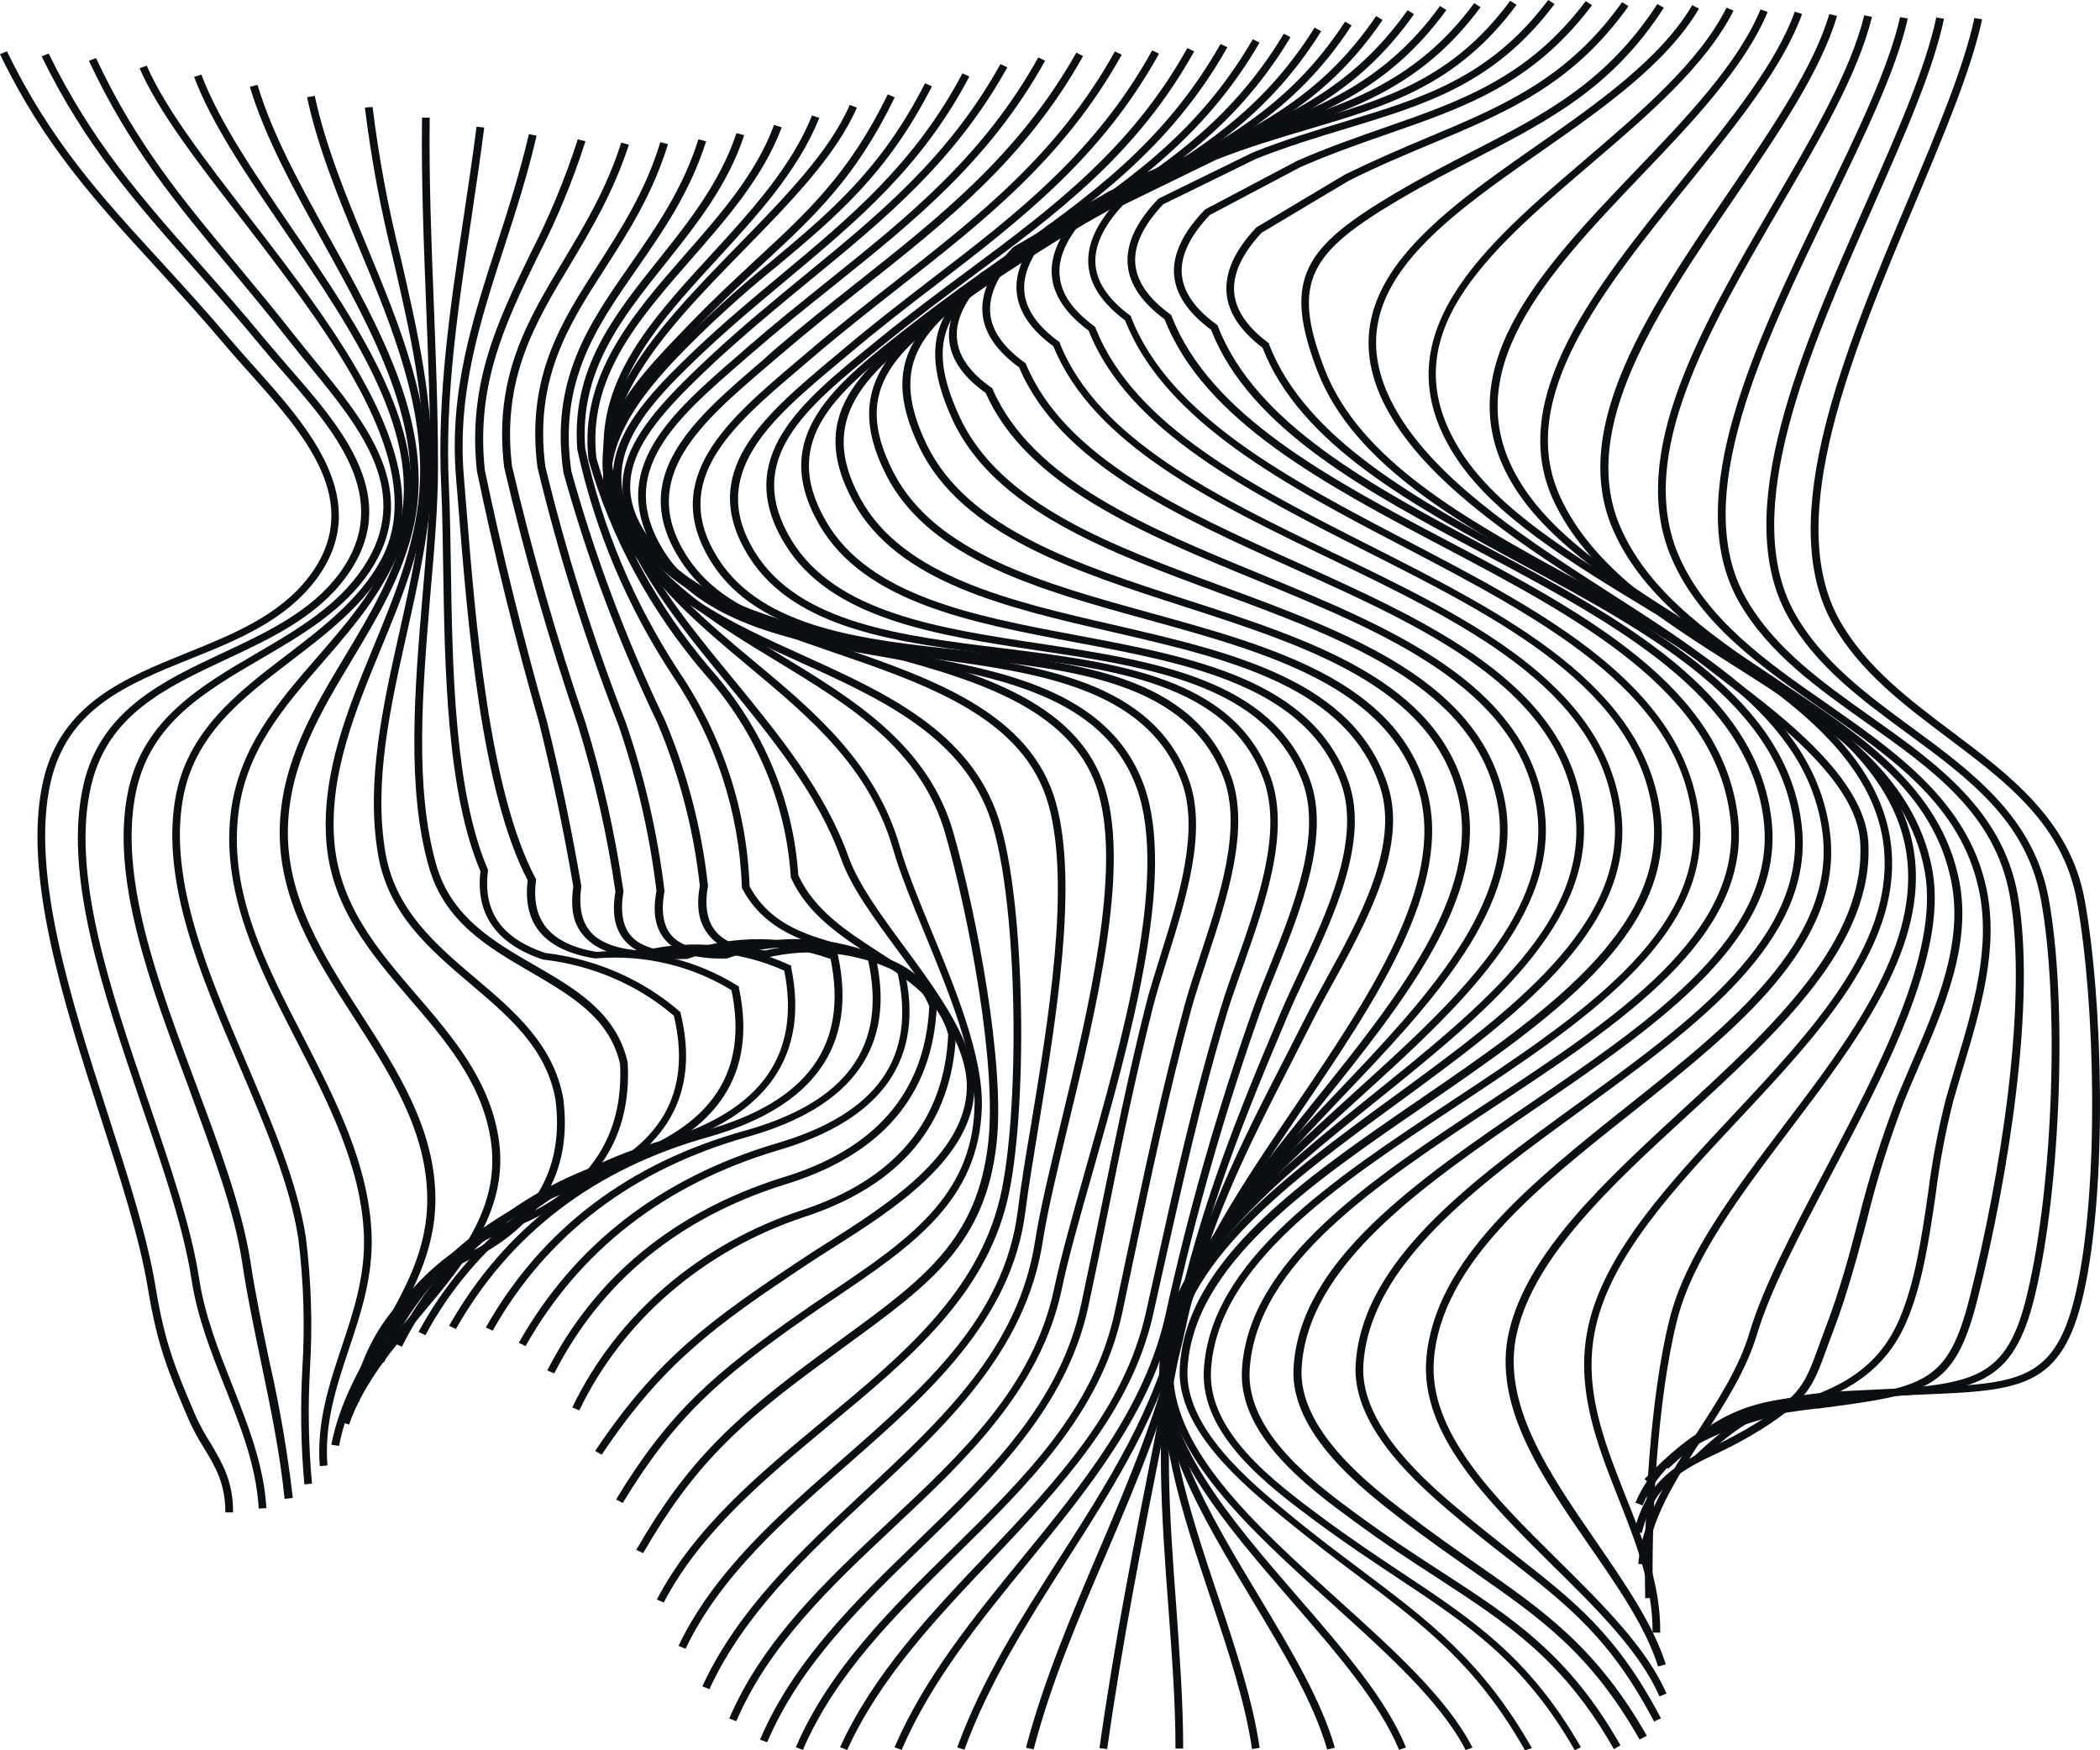
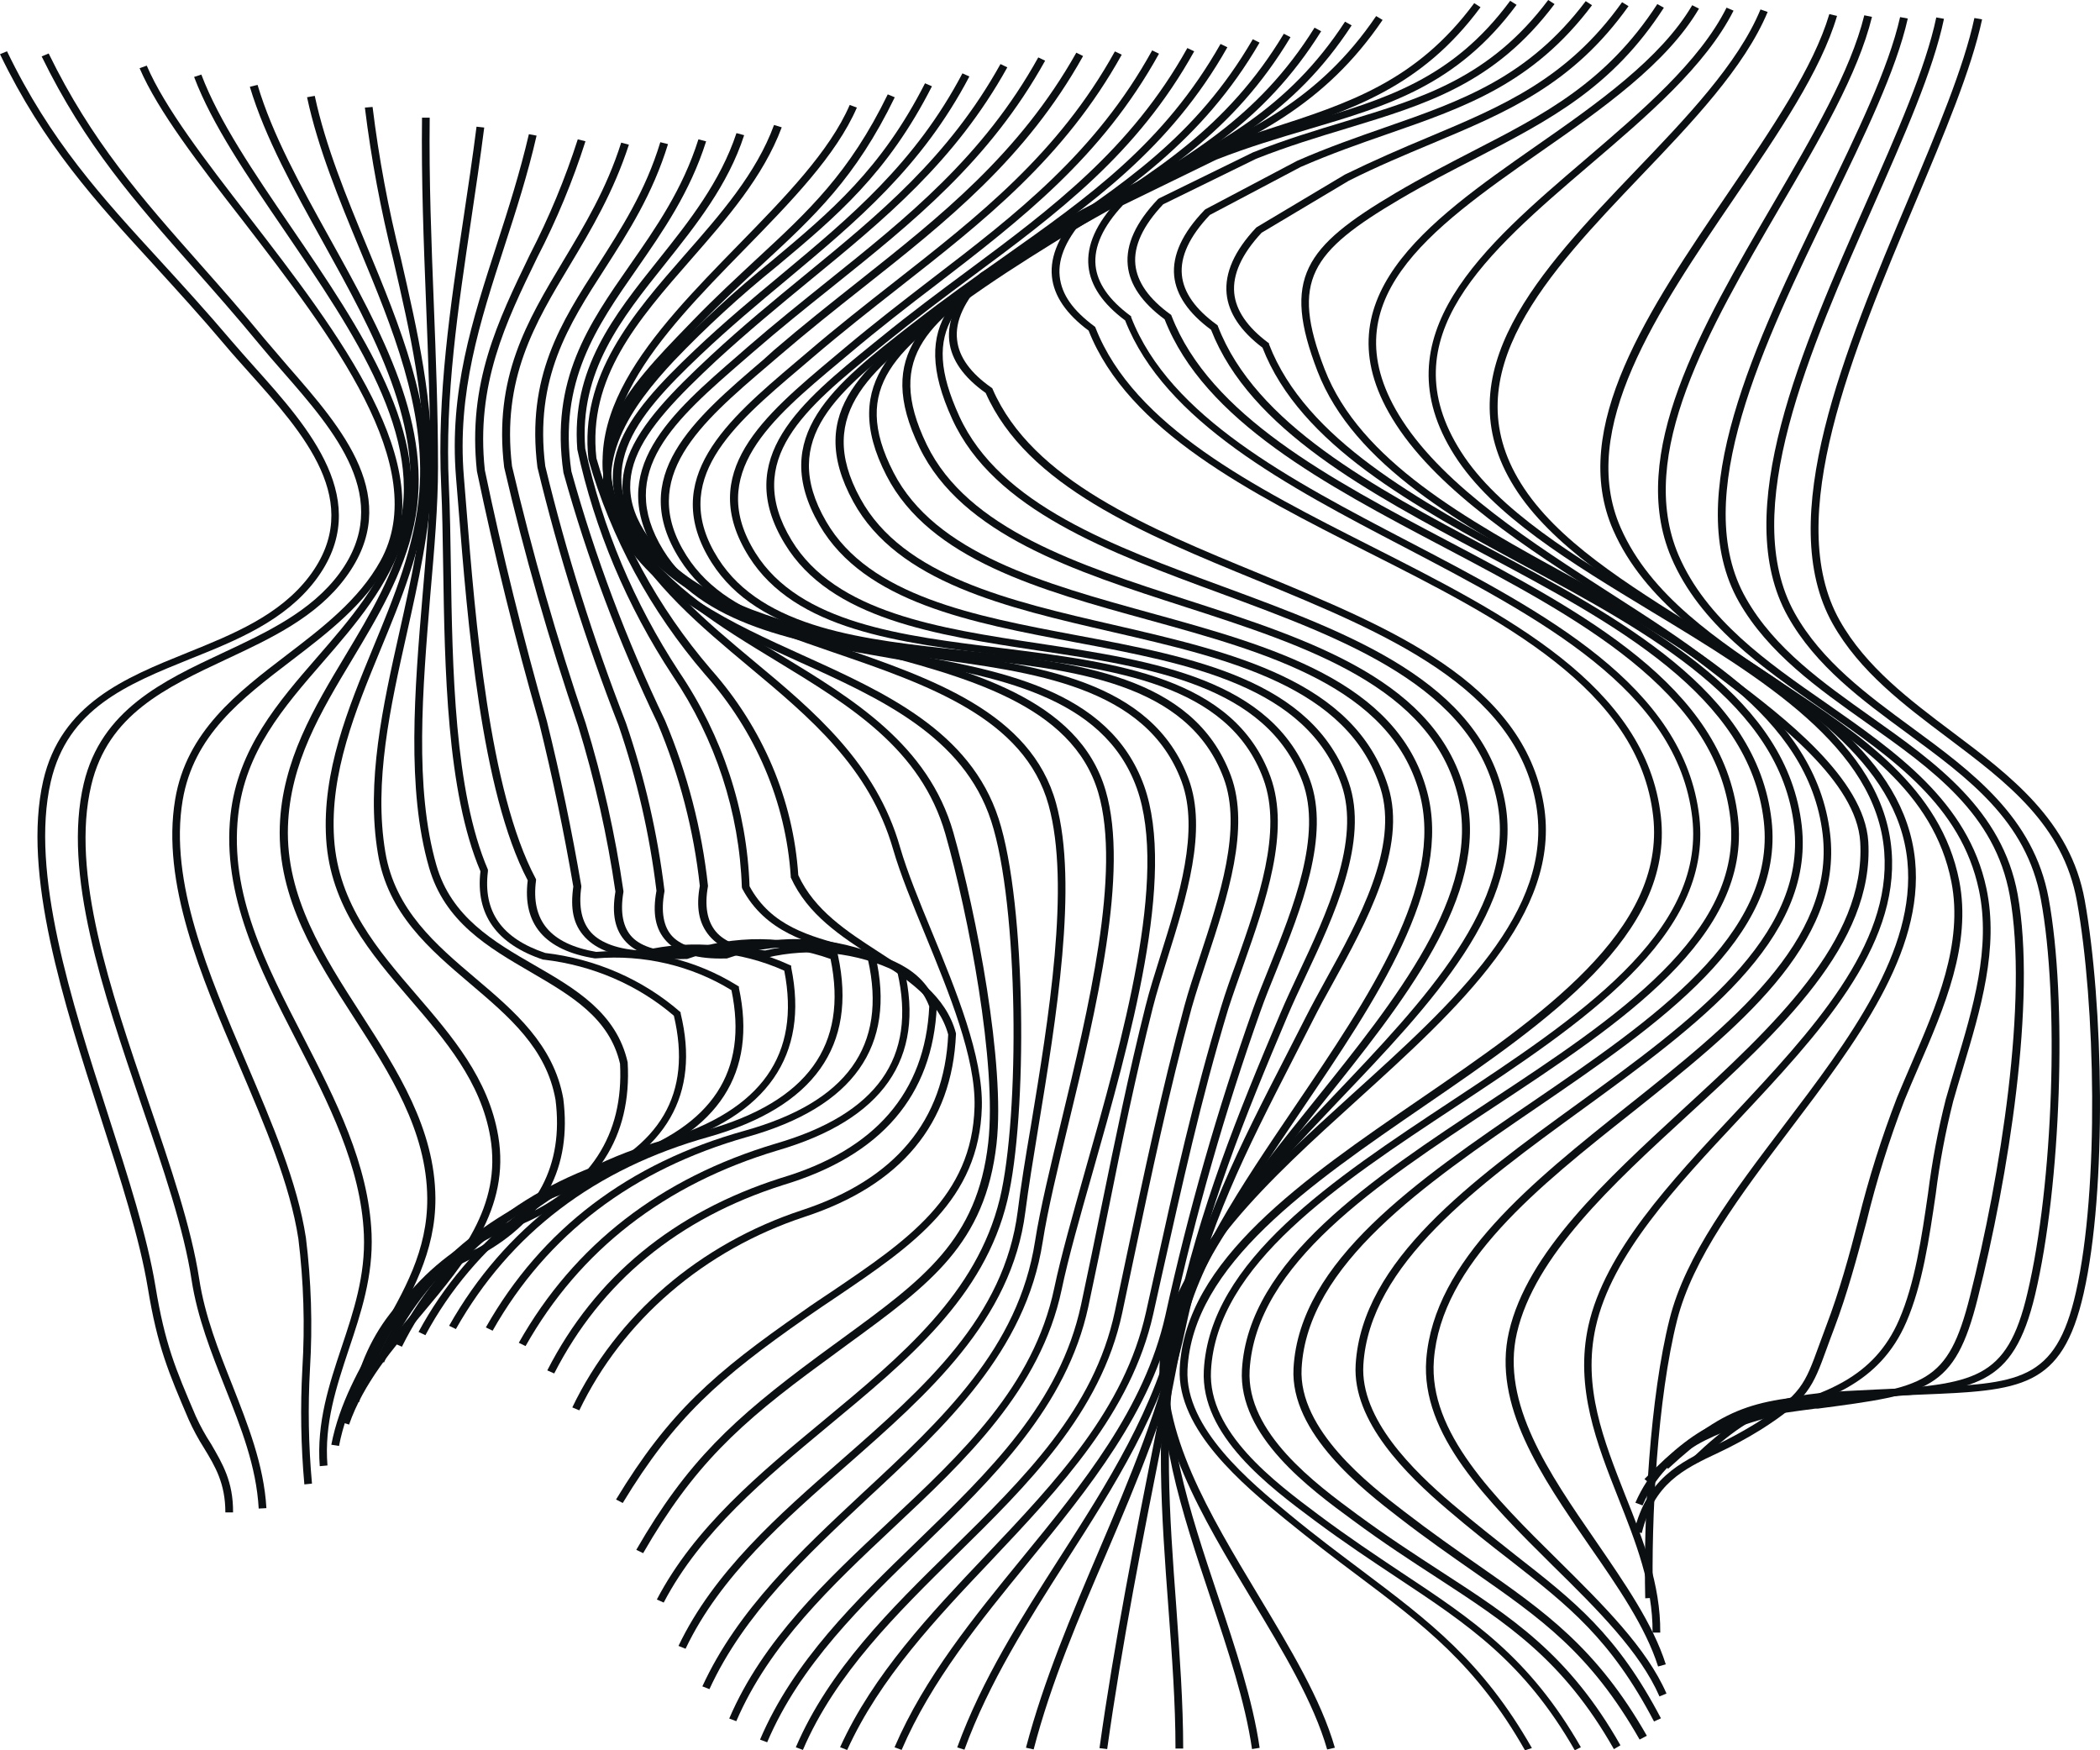
<svg xmlns="http://www.w3.org/2000/svg" width="720" height="600" viewBox="0 0 720 600" fill="none">
  <path d="M582.296 501.336L580.421 499.62C603.018 478.177 613.235 477.711 643.566 476.314L648.45 476.094C651.908 475.922 655.182 475.8 658.27 475.677C692.113 474.305 704.784 473.79 711.753 442.936C719.805 407.475 718.406 343.879 712.097 309.006C707.371 282.686 688.074 268.178 667.642 252.812C652.859 241.711 637.574 230.217 628.361 213.846C608.113 177.87 632.611 119.716 654.231 68.374C664.051 45.093 673.317 23.085 676.934 6.176L679.574 6.641C675.904 23.796 666.612 45.852 656.739 69.281C635.33 120.108 611.044 177.723 630.763 212.719C639.712 228.624 654.786 239.971 669.358 250.925C689.262 265.874 709.853 281.363 714.763 308.59C721.099 343.683 722.498 407.695 714.393 443.377C706.975 476.094 692.773 476.682 658.429 478.079L648.635 478.495L643.751 478.716C614.132 480.113 604.18 480.578 582.296 501.336Z" fill="#0C0F12" />
  <path d="M571.921 503.492L570.073 501.752C593.04 480.529 602.754 479.696 634.908 477.245L642.326 476.706C676.644 474.255 688.1 473.398 695.122 443.254C703.992 405.93 706.131 342.776 699.716 308.271C694.753 281.313 674.875 266.781 653.835 251.317C638.392 239.995 622.448 228.256 612.971 211.297C592.961 175.518 617.828 119.299 639.739 69.697C650.298 45.877 660.197 23.404 663.867 5.979L666.507 6.445C662.811 24.163 652.806 46.759 642.246 70.677C620.521 119.691 595.917 175.444 615.346 210.219C624.586 226.712 640.319 238.279 655.525 249.43C676.036 264.502 697.234 280.088 702.382 307.879C708.823 342.727 706.659 406.249 697.762 443.794C690.186 475.652 677.172 476.657 642.326 479.157L635.198 479.696C602.886 482.245 594.201 482.906 571.921 503.492Z" fill="#0C0F12" />
  <path d="M565.77 508.688L563.817 507.022C584.249 486.166 592.723 484.304 621.893 480.456H622.765C660.039 475.555 667.827 474.501 675.403 444.431C685.778 403.48 695.545 342.899 689.051 306.973C684.009 279.01 662.653 263.841 639.924 247.764C623.345 236.025 606.213 223.894 596.208 206.323C575.987 170.739 602.174 116.824 625.246 69.257C636.703 45.681 647.5 23.429 651.46 5.857L654.099 6.348C650.087 24.189 639.211 46.563 627.701 70.261C604.84 117.314 578.917 170.739 598.663 205.171C608.377 222.326 625.272 234.236 641.613 245.828C663.708 261.463 686.49 277.687 691.77 306.58C698.343 342.851 688.497 403.823 678.096 444.995C670.176 476.707 661.095 477.883 623.24 482.882H622.369C593.251 486.705 585.648 488.372 565.77 508.688Z" fill="#0C0F12" />
  <path d="M563.157 516.064L560.702 515.133C569.862 494.13 588.526 488.641 606.529 483.274C625.008 477.858 642.352 472.736 651.143 452.371C656.554 439.848 658.851 424.212 661.042 409.067C662.403 398.235 664.43 387.483 667.114 376.865C668.143 373.189 669.278 369.513 670.413 365.641C676.459 345.595 682.689 324.862 678.465 305.011C672.341 276.24 649.136 260.115 624.586 243.034C604.021 228.746 582.771 213.969 573.03 191.177C557.877 155.642 583.272 112.143 607.823 70.065C621.524 46.587 634.485 24.384 639.184 5.244L641.824 5.783C637.019 25.389 624.005 47.592 610.146 71.241C585.886 112.903 560.807 155.814 575.485 190.271C584.935 212.327 605.896 227.031 626.17 241.073C649.928 257.664 674.743 274.843 681.052 304.521C685.408 324.96 679.072 345.987 672.974 366.303C671.839 370.077 670.704 373.802 669.674 377.478C667.013 387.981 665.012 398.618 663.682 409.337C661.438 424.605 659.141 440.411 653.598 453.204C644.332 474.648 625.536 480.162 607.348 485.553C589.159 490.945 571.842 496.115 563.157 516.064Z" fill="#0C0F12" />
  <path d="M562.893 525.524L560.253 524.985C564.741 506.923 575.485 501.63 587.919 495.577C592.786 493.267 597.51 490.707 602.068 487.906C617.538 478.103 618.831 474.501 623.636 461.267C624.375 459.258 625.193 457.003 626.144 454.479C630.605 442.814 634.063 430.266 637.178 418.135C640.688 403.962 645.095 389.993 650.377 376.302C651.882 372.651 653.492 368.95 655.129 365.127C663.999 344.615 673.186 323.466 669.041 302.292C662.996 271.511 637.152 254.405 609.777 236.27C587.1 221.199 563.685 205.784 553.126 181.792C537.656 146.673 565.506 105.821 592.406 66.267C607.506 44.039 621.761 23.159 627.2 4.828L629.839 5.465C624.296 24.262 609.961 45.362 594.756 67.688C568.199 106.703 540.718 147.041 555.686 180.983C565.929 204.24 589.027 219.532 611.387 234.334C637.97 251.93 665.477 270.139 671.734 301.9C676.01 323.711 666.692 345.252 657.663 366.083C656.027 369.857 654.416 373.582 652.938 377.234C647.702 390.865 643.356 404.778 639.924 418.895C636.677 431.148 633.298 443.696 628.836 455.459C627.886 457.91 627.068 460.214 626.328 462.223C621.55 475.383 619.94 479.794 603.731 490.087C599.105 492.953 594.301 495.563 589.344 497.905C576.884 503.738 567.117 508.565 562.893 525.524Z" fill="#0C0F12" />
-   <path d="M564.345 536.306L561.705 536.11C563.025 520.156 572.528 505.501 581.689 491.336C588.869 480.259 596.313 468.79 599.877 456.684C604.471 441.244 614.581 422.129 625.299 401.911C643.778 366.793 664.896 326.994 659.96 298.982C654.1 266.021 623.873 246.881 594.65 228.354C569.677 212.523 543.833 196.176 532.429 171.131C516.59 136.135 547.107 98.247 576.726 61.634C593.357 41.073 609.064 21.663 615.347 3.994L617.854 4.778C611.413 22.815 595.601 42.372 578.838 63.105C549.667 99.179 519.494 136.478 534.858 170.175C545.972 194.682 571.473 210.709 596.129 226.344C625.827 245.141 656.528 264.599 662.573 298.566C667.695 327.361 646.418 367.528 627.648 402.965C617.089 423.085 606.952 442.176 602.438 457.321C598.742 469.746 591.245 481.362 583.959 492.586C574.535 507.217 565.612 520.941 564.345 536.306Z" fill="#0C0F12" />
  <path d="M564.081 547.898C563.395 520.548 565.691 478.936 572.423 452.199C577.914 430.29 594.254 408.724 611.572 385.884C633.905 356.475 656.977 325.94 653.968 295.208C650.615 261.046 615.426 239.112 581.398 217.938C556.953 202.695 531.664 186.962 519.177 166.915C494.68 127.704 528.179 92.586 560.596 58.693C577.967 40.558 595.891 21.933 603.599 3.234L606.054 4.092C598.135 23.109 580.078 42.029 562.576 60.311C530.898 93.542 497.9 127.925 521.448 165.69C533.644 185.295 557.561 199.999 582.85 215.904C617.406 237.397 653.123 259.649 656.607 294.988C659.696 326.528 636.333 357.358 613.71 387.207C596.577 409.827 580.369 431.319 574.984 452.64C568.305 479.205 566.034 520.548 566.721 547.751L564.081 547.898Z" fill="#0C0F12" />
  <path d="M569.229 559.662H566.589C566.747 543.561 560.702 528.317 554.868 513.589C547.503 494.939 539.874 475.677 544.599 454.43C550.248 429.163 572.687 405.171 594.386 382.012C620.996 353.584 648.503 324.176 646.022 291.949C643.25 256.243 604.101 232.545 566.219 209.631C538.237 192.672 511.759 176.669 498.692 156.084C472.69 115.182 508.697 84.401 543.569 54.626C562.814 38.157 582.718 21.149 591.958 2.622L594.36 3.651C584.804 22.595 564.714 39.774 545.206 56.414C509.595 86.852 475.963 115.623 500.883 154.809C513.66 174.905 539.847 190.761 567.592 207.548C606.002 230.805 645.705 254.822 648.556 291.753C651.196 325.009 623.266 354.785 596.287 383.58C574.825 406.519 552.598 430.143 547.107 454.895C542.54 475.456 549.747 493.542 557.27 512.707C563.263 527.656 569.387 543.095 569.229 559.662Z" fill="#0C0F12" />
  <path d="M568.49 571.278C564.187 557.726 554.736 544.027 544.731 529.617C528.443 506.017 511.601 481.583 517.356 456.562C523.612 429.384 550.565 404.632 576.647 380.591C607.691 352.04 639.818 322.534 637.785 288.641C636.571 268.08 609.354 247.396 591.351 233.721L585.015 228.82C575.248 221.174 563.263 213.503 550.697 205.343C523.982 188.188 493.677 168.803 478.577 145.423C451.07 102.929 489.426 76.094 526.49 50.166C547.609 35.461 569.44 20.096 580.184 1.789L582.507 2.965C571.499 21.738 549.43 37.275 528.074 52.126C490.271 78.569 454.581 103.59 480.821 144.174C495.656 167.087 525.698 186.35 552.096 203.333C564.847 211.518 576.884 219.238 586.731 226.933L593.04 231.834C611.519 245.779 639.158 266.855 640.557 288.519C642.643 323.514 610.094 353.413 578.627 382.331C552.835 406.004 526.173 430.511 520.075 456.978C514.531 481.02 531.083 505.012 547.081 528.195C557.165 542.899 566.721 556.672 571.129 570.543L568.49 571.278Z" fill="#0C0F12" />
  <path d="M568.965 581.546C562.339 566.352 547.846 551.893 532.271 536.601C510.044 514.544 487.051 491.802 489.004 466.046C491.644 431.981 525.434 405.073 558.115 379.046C593.093 351.231 629.232 322.46 624.903 285.92C620.099 245.264 577.888 222.056 537.076 199.608C501.227 180.002 464.163 159.539 451.703 127.239C439.454 95.38 447.215 84.671 478.471 66.168C487.684 60.727 496.448 56.218 504.87 51.856C529.499 39.186 550.776 28.256 568.226 1.396L570.47 2.646C552.783 30.07 531.215 41.171 506.242 54.111C497.795 58.448 489.057 62.933 479.844 68.349C449.459 86.313 442.385 96.14 454.132 126.504C466.275 157.97 502.942 178.115 538.369 197.573C579.735 220.316 622.527 243.842 627.464 285.798C631.951 323.759 595.258 352.947 559.805 381.178C527.519 406.739 494.125 433.182 491.618 466.217C489.743 490.92 512.34 513.295 534.172 534.836C549.8 550.3 564.556 564.93 571.367 580.541L568.965 581.546Z" fill="#0C0F12" />
  <path d="M567.09 590.124C552.281 561.843 537.788 550.521 517.752 534.836C511.39 529.935 504.157 524.225 496.263 517.486C482.193 505.502 463.635 487.293 464.797 467.761C466.935 432.104 504.632 404.705 541.088 378.238C579.524 350.374 619.438 321.309 615.135 283.348C610.331 241.245 565.744 217.179 522.609 193.898C484.833 173.533 445.79 152.457 432.854 119.177C425.331 113.491 421.186 107.266 420.553 100.699C419.866 93.591 423.193 85.994 430.663 78.054L430.954 77.834L461.101 59.846C471.132 54.944 480.53 50.876 489.637 47.078C515.244 36.319 537.392 27.056 556.135 0.76L558.352 2.108C539.161 29.065 516.722 38.402 490.72 49.308C481.665 53.106 472.241 57.027 462.447 61.953L432.538 79.794C425.701 87.146 422.559 94.106 423.166 100.478C423.747 106.433 427.68 112.168 434.808 117.486L435.098 117.682V118.025C447.69 150.643 486.443 171.572 523.929 191.79C567.645 215.366 612.812 239.75 617.749 283.078C622.21 322.412 581.794 351.697 542.725 380.15C506.744 406.298 469.522 433.354 467.436 467.908C466.328 486.387 484.384 504.031 498.059 515.672C505.978 522.387 513.106 527.926 519.441 532.974C539.742 548.83 554.419 560.299 569.466 589.046L567.09 590.124Z" fill="#0C0F12" />
  <path d="M562.154 596.323C545.285 566.695 528.469 554.956 505.239 538.757C497.583 533.415 488.925 527.386 479.553 520.132C467.463 510.795 442.279 491.312 443.493 469.035C445.499 432.275 486.021 404.533 525.328 377.747C566.51 349.614 609.116 320.499 604.734 281.558C599.851 238.426 553.469 213.723 508.591 189.829C469.258 168.9 428.578 147.236 415.22 113.049C407.486 107.364 403.235 101.139 402.575 94.571C401.889 87.489 405.4 79.867 412.976 72.001L413.293 71.731L444.707 55.14C455.267 50.508 465.298 47.028 474.907 43.671C501.305 34.481 523.982 26.516 543.675 0.392L545.84 1.788C525.671 28.574 502.573 36.637 475.857 45.901C466.275 49.234 456.375 52.689 445.922 57.247L414.798 73.691C407.829 81.043 404.608 87.93 405.215 94.277C405.796 100.232 409.809 105.967 417.147 111.285L417.438 111.481L417.57 111.824C430.479 145.349 470.868 166.842 509.964 187.624C555.396 211.836 602.359 236.858 607.401 281.24C611.968 321.578 568.727 351.108 526.938 379.659C488.212 406.102 448.192 433.574 446.265 469.084C445.13 490.136 469.601 509.079 481.375 518.098C490.693 525.278 499.326 531.307 506.955 536.625C529.578 552.407 547.45 564.881 564.635 595.025L562.154 596.323Z" fill="#0C0F12" />
  <path d="M553.337 599.608C535.94 568.95 516.828 556.574 492.62 540.792C484.041 535.229 474.3 528.906 463.873 521.186C449.142 510.379 424.513 492.317 425.806 469.575C427.971 432.079 470.129 404.264 510.888 377.356C553.627 349.173 597.818 320.01 593.251 280.48C588.209 236.76 540.771 211.714 494.864 187.502C454.554 166.23 412.897 144.247 399.302 109.472C391.567 103.762 387.291 97.537 386.657 90.945C385.944 83.838 389.429 76.241 397.005 68.276L397.375 68.006L429.555 52.248C440.721 47.813 451.069 44.7 461.101 41.662C487.763 33.599 510.809 26.639 530.819 0L532.984 1.397C512.472 28.698 489.03 35.706 461.919 43.965C451.941 46.98 441.645 50.092 430.663 54.43L398.801 70.04C391.858 77.392 388.637 84.328 389.271 90.7C389.878 96.679 393.89 102.414 401.229 107.732L401.546 107.952L401.678 108.296C414.877 142.385 456.164 164.22 496.184 185.345C542.645 209.852 590.69 235.241 595.865 280.186C600.616 321.162 555.765 350.741 512.419 379.341C472.162 405.906 430.584 433.256 428.446 469.697C427.232 491.141 451.175 508.737 465.404 519.226C475.778 526.847 485.044 532.851 494.019 538.684C518.517 554.564 537.867 567.087 555.581 598.285L553.337 599.608Z" fill="#0C0F12" />
  <path d="M539.927 600C522.53 569.661 503.338 556.942 479.052 540.841C470.156 534.935 460.969 528.857 450.726 521.235C435.125 509.619 411.578 492.048 412.739 469.771C414.719 432.227 456.93 404.338 497.742 377.356C540.481 349.124 584.672 319.936 580.211 280.382C575.248 236.54 527.625 211.763 481.533 187.6C441.197 166.573 399.381 144.517 385.76 109.839C378.078 104.129 373.854 97.88 373.194 91.263C372.481 84.132 375.834 76.559 383.358 68.546L383.727 68.276L416.065 52.493C427.364 48.058 437.844 44.945 447.981 41.931C474.775 33.991 497.9 27.227 517.778 0.27L519.969 1.666C499.563 29.188 476.042 36.197 448.694 44.284C438.609 47.274 428.209 50.361 417.016 54.724L384.994 70.335C378.131 77.686 374.989 84.647 375.623 91.043C376.23 97.047 380.216 102.806 387.502 108.198L387.819 108.418V108.737C401.018 142.85 442.516 164.539 482.642 185.492C529.314 209.852 577.544 235.045 582.639 280.162C587.259 321.113 542.434 350.741 499.088 379.39C458.778 406.004 417.095 433.55 415.194 469.918C414.085 490.945 437.026 508.026 452.152 519.348C462.315 526.945 471.475 533.023 480.345 538.954C504.922 555.226 524.325 568.092 542.012 598.946L539.927 600Z" fill="#0C0F12" />
  <path d="M522.846 600C506.136 570.592 488.106 557.088 465.272 539.934C457.352 534.028 449.432 527.95 440.404 520.598C426.598 509.251 403.447 490.209 404.476 469.134C406.245 432.079 447.162 403.994 486.733 376.865C528.258 348.389 571.208 318.931 566.8 279.794C561.89 236.245 514.505 212.253 468.677 189.119C428.472 168.754 386.842 147.702 373.247 113.344C365.565 107.634 361.315 101.409 360.655 94.792C359.942 87.685 363.295 80.088 370.818 72.099L371.161 71.829L403.552 55.385C414.692 50.753 425.12 47.396 435.23 44.137C462.262 35.437 485.598 27.913 505.45 1.078L507.615 2.475C487.288 29.947 463.556 37.593 436.101 46.587C426.07 49.822 415.695 53.155 404.74 57.689L372.666 74.01C365.829 81.362 362.661 88.322 363.321 94.694C363.981 101.066 367.914 106.433 375.2 111.849L375.491 112.069L375.623 112.413C388.822 146.085 430.056 166.965 469.97 187.183C516.379 210.685 564.398 235.02 569.44 279.843C574.007 320.353 530.449 350.227 488.317 379.12C449.248 405.93 408.832 433.648 407.142 469.526C406.192 489.548 428.71 508.099 442.173 519.176C451.069 526.528 459.147 532.533 466.961 538.414C490.007 555.765 508.248 569.44 525.222 599.24L522.846 600Z" fill="#0C0F12" />
-   <path d="M502.52 599.951C494.072 583.482 475.857 567.063 456.587 549.663C427.812 523.71 398.061 496.851 399.698 467.712C401.731 431.54 440.351 403.308 477.705 375.983C517.303 347.09 558.062 317.167 553.337 278.74C548.057 235.878 501.226 213.307 455.927 191.472C416.091 172.283 374.91 152.432 361.156 118.711C353.501 113.099 349.277 106.899 348.591 100.331C347.878 93.224 351.231 85.627 358.807 77.564L359.124 77.294L391.594 59.772C402.602 54.871 413.003 51.097 423.034 47.519C450.357 37.716 473.957 29.286 493.729 2.059L495.894 3.431C475.673 31.295 451.729 39.873 423.984 49.822C413.979 53.4 403.658 57.174 392.834 62.076L360.655 79.476C353.738 86.828 350.571 93.861 351.231 100.257C351.838 106.213 355.824 111.898 363.083 117.143L363.374 117.363V117.682C376.573 150.717 417.49 170.396 457.009 189.438C502.942 211.494 550.433 234.457 555.844 278.618C560.702 318.441 519.283 348.756 479.289 378.066C442.331 405.024 404.265 432.937 402.285 467.982C400.701 496.018 430.03 522.461 458.382 548.046C477.837 565.593 496.21 582.184 504.843 599.044L502.52 599.951Z" fill="#0C0F12" />
-   <path d="M479.685 599.852C473.006 583.752 458.567 566.915 443.044 549.099C419.523 521.921 395.21 493.836 397.745 465.923C400.886 431.344 436.128 402.965 470.208 375.517C508.803 344.443 545.259 315.108 539.953 277.49C534.04 235.583 487.948 214.875 443.361 194.829C404.001 177.135 363.321 158.828 349.409 125.94C341.806 120.426 337.583 114.324 336.896 107.805C336.131 100.673 339.536 92.954 347.218 84.867L347.508 84.646L380.058 65.678C390.987 60.36 401.308 56.194 411.313 52.174C438.979 41.024 462.843 31.417 482.589 3.504L484.807 4.852C464.691 33.378 440.457 43.131 412.422 54.405C402.47 58.424 392.175 62.565 381.43 67.81L349.092 86.68C342.07 94.204 338.85 101.262 339.536 107.658C340.143 113.539 344.129 119.127 351.31 124.298L351.627 124.494L351.759 124.813C365.143 157.015 405.506 175.15 444.496 192.696C489.769 213.135 536.468 234.039 542.566 277.22C548.057 316.088 509.357 347.236 471.951 377.38C438.266 404.484 403.315 432.545 400.385 466.119C397.929 493.076 421.899 520.769 445.103 547.58C460.652 565.543 475.329 582.526 482.061 599.044L479.685 599.852Z" fill="#0C0F12" />
  <path d="M455.029 599.73C450.356 583.482 440.008 566.278 429.053 548.07C412.158 519.985 394.735 490.944 397.876 463.791C401.678 431.27 433.145 402.744 463.556 375.15C499.114 343.021 532.693 312.486 526.727 276.191C519.916 235.535 474.749 216.934 431.033 198.97C392.095 183.016 352.049 166.572 337.952 134.714C330.376 129.347 326.178 123.367 325.466 116.922C324.674 109.766 328.105 101.972 336.025 93.738L336.289 93.542L368.944 72.956C379.741 67.148 390.063 62.492 399.988 58.007C428.023 45.313 452.231 34.383 471.818 5.514L474.036 6.837C454.052 36.245 429.528 47.371 401.15 60.213C391.25 64.698 380.981 69.329 370.343 74.917L337.899 95.38C330.719 103.026 327.34 110.084 328.158 116.579C328.792 122.387 332.752 127.876 339.906 132.876L340.196 133.072L340.328 133.39C353.897 164.612 393.626 180.958 432.062 196.74C476.412 214.998 522.266 233.844 529.288 275.824C535.571 313.393 499.933 345.693 465.483 376.939C435.389 404.215 404.291 432.422 400.569 464.085C397.48 490.479 414.745 519.152 431.429 546.894C442.463 565.249 452.917 582.6 457.669 599.118L455.029 599.73Z" fill="#0C0F12" />
  <path d="M429.264 599.584C426.889 583.287 421.107 566.009 415.009 547.703C405.295 518.589 395.237 488.494 399.302 461.463C403.79 431.712 430.98 403.235 457.167 375.69C488.186 343.144 520.233 309.521 513.291 274.721C505.371 235.511 461.233 219.189 418.52 203.431C380.243 189.34 340.698 174.758 326.495 143.708C311.105 110.085 327.551 98.371 357.962 80.53C368.522 74.305 378.817 69.134 388.716 64.135C417.148 49.773 441.672 37.373 461.154 7.426L463.424 8.7C443.572 39.138 418.731 51.734 389.984 66.242C380.111 71.144 369.921 76.412 359.361 82.588C326.891 101.63 315.039 112.413 328.924 142.728C342.81 173.043 381.721 187.232 419.471 201.128C462.87 217.131 507.747 233.673 515.878 274.256C523.058 310.207 490.561 344.296 459.147 377.184C433.171 404.485 406.351 432.692 401.916 461.708C397.93 488.2 407.882 518.074 417.517 546.894C423.668 565.274 429.476 582.649 431.878 599.167L429.264 599.584Z" fill="#0C0F12" />
  <path d="M405.664 599.412H403.025C403.025 583.85 401.837 567.823 400.569 550.815C398.273 519.888 395.897 487.882 401.309 459.037C406.219 432.717 428.763 404.657 450.568 377.528C478.709 342.483 507.8 306.262 499.959 273.178C491.01 235.388 447.849 221.468 406.14 207.989C368.575 195.883 329.743 183.336 315.25 153.413C299.543 121.015 317.098 107.659 347.06 88.519C357.619 81.829 367.756 76.118 377.603 70.604C406.404 54.479 431.297 40.584 450.7 9.484L452.97 10.71C433.224 42.348 408.093 56.415 379.055 72.687C369.235 78.201 359.071 83.887 348.644 90.553C318.946 109.497 302.869 121.726 317.731 152.408C331.749 181.375 370.053 193.727 407.064 205.686C449.486 219.385 493.36 233.526 502.626 272.663C510.73 306.825 481.243 343.512 452.759 378.998C431.139 405.955 408.779 433.722 403.975 459.454C398.695 488.004 400.992 519.863 403.288 550.668C404.476 567.676 405.664 583.777 405.664 599.412Z" fill="#0C0F12" />
  <path d="M379.609 599.584L376.969 599.265C382.011 563.142 389.297 526.48 396.319 491.018C398.589 479.549 400.859 468.105 403.05 456.709C407.591 433.035 425.304 406.887 444.047 379.194C469.284 341.919 495.392 303.394 486.628 271.707C476.596 235.388 434.438 223.747 393.705 212.499C356.748 202.328 318.734 191.815 303.951 163.068C287.056 130.278 308.703 115.354 336.104 96.459C346.505 89.278 356.642 83.078 366.462 77.074C395.632 59.209 420.816 43.769 440.167 11.567L442.463 12.744C422.849 45.46 397.375 61.047 367.941 79.084C358.147 85.088 348.036 91.337 337.714 98.395C307.488 119.226 291.148 132.459 306.353 161.966C320.635 189.732 358.173 200.098 394.471 210.121C435.943 221.566 478.946 233.403 489.215 271.07C498.243 303.762 471.845 342.777 446.317 380.468C427.707 407.965 410.125 433.918 405.664 457.126C403.473 468.521 401.203 479.99 398.932 491.435C391.91 526.823 384.651 563.583 379.609 599.584Z" fill="#0C0F12" />
  <path d="M354.399 599.706L351.759 599.118C357.91 575.812 367.413 553.535 376.6 531.969C387.159 507.168 398.088 481.534 403.79 454.454C411.023 420.145 425.437 392.084 440.748 362.284C443.018 357.848 445.315 353.363 447.638 348.781C449.67 344.762 452.046 340.448 454.554 335.866C465.747 315.598 479.659 290.356 473.323 270.261C462.315 235.314 421.107 225.806 381.246 216.615C345.08 208.283 307.7 199.681 292.574 172.038C275.309 140.522 297.272 124.323 325.044 103.835C335.339 96.238 345.45 89.572 355.217 83.102C384.73 63.497 410.205 46.71 429.528 13.454L431.851 14.606C412.237 48.376 385.285 66.217 356.748 85.112C347.007 91.557 336.923 98.199 326.68 105.771C299.833 125.548 278.635 141.184 295.002 170.935C309.574 197.574 346.373 206.053 381.959 214.238C422.533 223.6 464.506 233.256 475.937 269.575C482.563 290.602 468.387 316.309 456.983 336.993C454.475 341.527 452.099 345.84 450.093 349.834C447.77 354.417 445.473 358.902 443.203 363.338C427.364 394.265 413.716 421.002 406.562 454.944C400.781 482.22 389.799 507.977 379.187 532.876C369.974 554.344 360.417 576.547 354.399 599.706Z" fill="#0C0F12" />
  <path d="M330.666 599.804L328.185 599.019C336.658 575.689 350.201 554.515 363.294 534.027C379.529 508.687 396.292 482.563 402.892 452.542C411.551 413.601 423.879 383.065 439.084 347.163C440.853 342.972 442.965 338.463 445.209 333.684C454.738 313.393 466.618 288.151 459.913 268.937C448.112 235.118 407.697 227.521 368.6 220.169C333.095 213.478 296.348 206.567 280.931 179.953C263.324 149.565 286.026 131.846 312.319 111.334L313.639 110.329C323.855 102.365 333.913 95.258 343.628 88.396C373.431 67.369 399.064 49.185 418.467 15.071L420.817 16.199C401.255 50.827 374.039 70.114 345.212 90.356C335.523 97.194 325.492 104.276 315.355 112.192L314.035 113.221C287.637 133.856 266.65 150.153 283.254 178.777C298.09 204.386 334.203 211.199 369.128 217.767C408.964 225.242 450.145 232.986 462.42 268.178C469.442 288.273 457.352 314.005 447.637 334.665C445.393 339.419 443.308 343.904 441.539 348.045C426.387 383.801 414.111 414.214 405.479 452.983C398.747 483.323 381.852 509.717 365.512 535.228C352.497 555.667 339.061 576.718 330.666 599.804Z" fill="#0C0F12" />
  <path d="M309.125 599.878L306.697 598.971C316.992 575.003 333.993 554.222 350.412 534.126C371.03 508.908 392.359 482.858 399.54 450.999C407.345 415.474 417.376 380.403 429.581 345.963C431.165 341.527 433.092 336.724 435.151 331.651C443.282 311.457 453.419 286.313 446.555 267.933C434.227 234.873 394.445 228.722 355.956 223.012C320.952 217.719 284.68 212.229 269.053 186.399C251.154 156.991 274.57 137.9 299.358 117.78L301.998 115.648C312.108 107.389 322.14 99.939 331.828 92.758C360.602 71.388 387.793 51.097 407.09 16.469L409.439 17.596C389.878 52.812 362.476 73.153 333.465 94.67C323.803 101.85 313.798 109.374 303.74 117.486L301.1 119.618C276.127 139.934 254.56 157.481 271.402 185.223C286.449 210.023 322.008 215.415 356.405 220.61C395.659 226.566 436.234 232.717 449.063 267.173C456.244 286.411 445.922 311.996 437.659 332.557C435.6 337.606 433.673 342.36 432.115 346.796C419.933 381.145 409.929 416.127 402.153 451.563C394.735 483.887 373.326 510.183 352.498 535.596C336.184 555.569 319.289 576.229 309.125 599.878Z" fill="#0C0F12" />
  <path d="M290.462 599.902L288.033 598.946C299.384 573.925 318.998 553.241 337.952 533.243C362.397 507.438 385.469 483.054 392.887 449.92L395.791 436.883C402.655 405.833 409.149 376.523 418.679 345.105C420.131 340.326 421.952 335.155 423.958 329.715C431.323 308.786 439.797 285.063 433.145 267.026C421.134 234.163 381.536 229.31 343.126 224.605C308.439 220.365 272.537 215.978 256.751 190.785C238.668 161.941 261.74 142.63 286.159 122.166L289.722 119.177C299.78 110.722 309.785 103.027 319.447 95.577C348.485 73.349 375.702 52.322 395.026 17.277L397.375 18.405C377.787 53.842 350.28 75.089 321.137 97.488C311.475 104.84 301.496 112.584 291.491 121.015L287.927 124.004C264.327 143.757 242.021 162.431 259.021 189.56C274.174 213.699 309.416 218.013 343.496 222.179C382.618 227.08 423.087 231.981 435.6 266.291C442.437 285.088 433.91 309.227 426.413 330.523C424.486 335.964 422.665 341.086 421.134 345.816C411.657 377.135 405.295 406.421 398.299 437.422L395.395 450.484C387.872 484.181 363.453 509.938 339.959 534.836C321.11 554.711 301.655 575.248 290.462 599.902Z" fill="#0C0F12" />
  <path d="M275.283 599.877L272.854 598.97C284.284 572.307 305.429 551.55 325.915 531.454C351.178 506.629 375.069 483.2 382.222 449.651C383.525 443.606 384.792 437.601 386.024 431.638C392.254 402.23 398.141 374.219 406.06 344.908C407.459 339.738 409.334 334.076 411.34 328.048C418.177 307.34 425.938 283.936 419.55 266.781C407.248 233.77 367.967 229.579 330.006 225.511C295.556 221.811 259.945 218.012 243.974 192.844C225.786 164.122 249.544 143.904 272.616 124.323L276.84 120.745C286.845 112.167 296.85 104.325 306.512 96.753C335.55 74.01 362.846 52.64 382.249 17.62L384.598 18.747C364.958 54.111 337.398 75.726 308.201 98.615C298.566 106.188 288.587 114.005 278.635 122.534L274.411 126.136C251.128 145.913 229.165 164.587 246.218 191.471C261.529 215.586 296.375 219.336 330.27 222.938C369.076 227.104 409.175 231.393 422.005 265.874C428.684 283.813 420.817 307.707 413.848 328.783C411.868 334.763 410.02 340.399 408.568 345.497C400.649 374.758 394.788 402.622 388.558 432.104C387.309 438.067 386.041 444.071 384.757 450.116C377.444 484.426 352.181 509.153 327.763 533.145C307.621 553.069 286.502 573.655 275.283 599.877Z" fill="#0C0F12" />
  <path d="M263.033 597.255L260.578 596.349C272.035 569.391 293.444 548.658 314.141 528.636C339.457 504.129 363.374 480.995 370.633 447.347C373.088 435.903 375.464 424.335 377.734 413.16C382.301 390.859 387 367.798 392.755 344.909C394.075 339.591 395.923 333.783 397.85 327.631C404.186 307.487 411.34 284.696 405.11 267.884C393.072 235.363 354.609 230.364 317.414 225.512C283.73 221.125 248.778 216.591 233.098 191.766C214.988 163.264 237.665 143.879 261.687 123.343L265.383 120.01C275.071 111.678 284.733 104.031 294.078 96.63C322.615 74.01 349.515 52.665 369.023 18.061L371.346 19.213C351.758 54.307 324.594 75.898 295.873 98.591C286.554 105.943 276.919 113.614 267.257 121.921L263.482 125.156C240.252 144.982 218.341 163.705 235.394 190.516C250.521 214.312 284.733 218.772 317.784 223.085C355.771 227.987 395.025 233.158 407.538 267.075C414.032 284.622 406.746 307.83 400.305 328.342C398.378 334.493 396.557 340.277 395.237 345.497C389.508 368.337 384.677 391.349 380.242 413.626C377.972 424.825 375.623 436.393 373.141 447.935C365.723 482.245 340.434 506.752 315.962 530.425C295.53 550.178 274.306 570.714 263.033 597.255Z" fill="#0C0F12" />
  <path d="M252.448 590.026L250.019 589.119C261.555 562.161 283.308 541.821 304.321 522.117C330.033 498.027 354.319 475.26 361.447 441.612C363.743 430.658 367.782 416.468 372.006 401.446C384.783 356.5 400.675 300.551 389.746 270.163C378.289 238.304 341.463 231.908 305.825 225.732C273.593 220.144 240.252 214.361 225.126 189.829C207.491 161.206 229.851 141.894 253.504 121.431L256.302 118.98C265.568 110.942 274.781 103.565 283.624 96.459C311.158 74.402 337.16 53.572 355.982 19.679L358.332 20.806C339.272 55.115 313.085 76.093 285.367 98.321C276.497 105.404 267.337 112.756 258.124 120.769L255.299 123.22C231.54 143.83 210.818 161.647 227.422 188.604C241.941 212.131 274.675 217.816 306.327 223.306C342.678 229.604 380.242 236.123 392.254 269.354C403.42 300.453 387.423 356.794 374.567 402.058C370.29 417.032 366.278 431.172 364.007 442.054C356.748 476.363 331.036 500.527 306.169 523.833C285.367 543.389 263.799 563.583 252.448 590.026Z" fill="#0C0F12" />
  <path d="M243.235 579.047L240.806 578.091C252.923 551.722 274.649 531.528 295.635 511.923C323.169 486.362 349.171 462.198 354.873 425.487C356.616 414.361 360.153 399.828 363.849 384.463C373.062 346.355 384.545 298.934 376.546 271.731C367.624 241.416 330.956 231.957 295.503 222.718C268.894 215.831 241.387 208.724 226.128 192.746C200.522 165.935 217.285 146.477 243.736 121.872C254.559 111.824 265.383 102.953 275.863 94.351C301.258 73.569 325.254 53.915 343.021 21.958L345.37 23.085C327.366 55.459 303.133 75.236 277.605 96.189C267.178 104.766 256.487 113.613 245.584 123.612C219.37 148.119 203.98 165.862 228.108 191.128C242.839 206.568 269.976 213.577 296.216 220.365C332.382 229.702 369.789 239.358 379.081 271.021C387.264 298.811 375.702 346.551 366.41 384.928C362.714 400.245 359.203 414.729 357.487 425.781C351.653 463.277 324.146 488.862 297.51 513.589C276.681 533.096 255.14 553.118 243.235 579.047Z" fill="#0C0F12" />
  <path d="M235.051 565.2L232.623 564.22C244.739 538.831 266.941 519.348 288.482 500.502C317.203 475.334 344.314 451.488 348.934 415.194C349.963 406.886 351.574 396.789 353.422 386.104C359.493 349.344 367.096 303.394 359.52 275.995C351.283 246.121 317.942 234.677 285.604 223.6C261.186 215.194 235.949 206.445 221.694 189.878C197.935 162.161 214.329 142.654 238.166 120.034C248.277 110.427 258.335 102.07 268.076 93.959C291.597 74.353 313.798 55.851 329.98 25.144L332.356 26.222C316.015 57.321 293.629 75.897 269.924 95.748C260.209 103.835 250.204 112.192 240.146 121.725C217.232 143.462 201.473 162.186 223.858 188.334C237.638 204.46 262.532 212.988 286.607 221.272C319.5 232.569 353.501 244.234 362.08 275.358C369.762 303.247 362.08 349.369 356.009 386.447C354.266 397.108 352.603 407.205 351.547 415.463C346.822 452.714 318.18 477.809 290.303 502.316C269 520.965 246.904 540.277 235.051 565.2Z" fill="#0C0F12" />
  <path d="M227.554 549.368L225.204 548.315C238.113 523.587 260.446 505.085 282.067 487.195C309.283 464.673 334.863 443.376 342.783 410.978C349.673 382.428 349.303 310.501 339.826 281.435C330.349 252.37 301.76 239.431 274.068 226.908C249.359 215.708 223.911 204.141 211.372 181.276C198.832 158.411 214.355 137.801 229.059 122.117C240.159 110.504 252.054 99.567 264.67 89.376C284.786 72.54 302.156 57.983 317.15 28.55L319.526 29.579C304.32 59.477 286.765 74.181 266.439 91.214C253.902 101.323 242.086 112.178 231.065 123.71C216.915 138.83 202.027 158.926 213.747 180.075C225.812 202.131 250.943 213.601 275.256 224.629C303.449 237.397 332.619 250.606 342.387 280.651C351.943 310.059 352.313 382.624 345.396 411.444C337.477 444.626 311.395 466.143 283.835 488.959C262.4 506.776 240.251 525.107 227.554 549.368Z" fill="#0C0F12" />
  <path d="M220.505 532.434L218.156 531.283C235.579 501.041 251.444 486.386 280.403 464.967L288.798 458.816C316.675 438.475 335.075 425.046 338.823 391.716C341.859 364.759 332.039 313.613 324.119 285.871C315.751 256.684 291.57 242.029 266.043 226.492C247.036 214.949 227.395 203.038 215.173 184.658C194.767 154.025 214.777 133.366 235.975 111.506L237.559 109.864C245.478 101.678 252.606 95.16 259.496 88.714C277.156 72.368 291.174 59.453 304.373 32.349L306.775 33.353C293.365 60.997 279.268 74.059 261.397 90.577C254.533 96.924 247.432 103.492 239.591 111.604L237.981 113.27C216.572 135.326 198.093 154.417 217.47 183.507C229.375 201.397 248.778 213.184 267.627 224.555C292.52 239.652 318.259 255.287 326.865 285.381C334.784 313.295 344.736 364.857 341.674 392.084C337.794 426.394 319.024 440.142 290.62 460.85L282.251 467.001C253.371 488.077 237.691 502.585 220.505 532.434Z" fill="#0C0F12" />
  <path d="M213.51 515.231L211.214 514.03C229.27 484.23 244.819 470.653 275.071 449.626C278.477 447.175 281.909 444.945 285.261 442.691C311.026 425.266 333.28 410.244 334.125 379.463C334.6 362.651 325.334 340.252 317.177 320.328C312.795 309.692 308.677 299.669 306.195 291.091C298.064 263.031 277.975 246.219 256.672 228.452C240.305 214.777 223.383 200.637 212.718 180.982C193.316 145.276 223.7 114.152 253.055 84.058C269.185 67.54 284.417 51.929 291.333 35.976L293.788 36.882C286.687 53.253 271.323 69.011 255.009 85.7C226.234 115.108 196.483 145.693 215.068 179.88C225.495 199.117 242.258 213.111 258.44 226.614C279.084 243.769 300.414 261.683 308.597 290.454C311.052 298.909 315.144 308.883 319.5 319.446C327.763 339.492 337.108 362.235 336.633 379.537C335.761 411.395 313.006 426.884 286.687 444.676C283.334 446.93 279.929 449.209 276.523 451.587C246.72 472.393 231.356 485.823 213.51 515.231Z" fill="#0C0F12" />
-   <path d="M206.303 498.689L204.06 497.39C225.337 465.531 243.868 452.297 274.807 431.712C277.447 429.923 280.43 428.036 283.572 426.05C303.687 413.307 331.221 395.883 331.485 372.724C331.643 358.24 319.579 341.845 307.911 325.989C299.675 314.79 291.887 304.227 288.429 294.547C280.509 272.344 264.67 253.081 249.465 234.481C233.045 214.459 216.071 193.75 209.26 169.587C199.651 135.277 221.113 111.996 243.868 87.244C257.332 72.54 271.27 57.37 278.424 39.578L280.905 40.436C273.593 58.62 259.496 73.986 245.875 88.837C223.594 113.099 202.555 136.012 211.821 168.974C218.5 192.648 234.55 212.253 251.577 232.986C266.967 251.758 282.859 271.192 290.937 293.763C294.289 303.124 301.945 313.564 310.076 324.592C321.981 340.767 334.283 357.505 334.124 372.748C333.834 397.255 305.641 415.047 285.076 428.06C281.935 430.045 278.978 431.932 276.338 433.697C245.69 454.086 227.317 467.173 206.303 498.689Z" fill="#0C0F12" />
  <path d="M198.622 483.47L196.219 482.465C203.719 466.83 214.565 452.774 228.097 441.151C241.63 429.528 257.566 420.58 274.939 414.851C306.908 404.362 323.776 384.12 325.096 354.638C321.823 342.654 311.052 335.694 299.648 328.293C288.244 320.892 276.919 313.589 271.111 300.772V300.38C269.433 274.963 259.108 250.696 241.624 231.075C223.016 209.384 209.444 184.352 201.763 157.554C198.569 128.759 216.995 107.707 234.814 87.342C246.904 73.594 259.338 59.404 265.383 42.838L268.023 43.647C261.687 60.63 249.148 74.966 237.005 88.837C218.711 109.741 201.42 129.469 204.482 157.064C212.078 183.476 225.469 208.147 243.816 229.531C261.531 249.513 271.99 274.181 273.699 300.012C279.242 312.07 290.409 319.299 301.206 326.284C313.085 333.979 324.304 341.233 327.762 354.221V354.393V354.564C326.416 385.247 308.94 406.298 275.81 417.155C258.779 422.783 243.156 431.563 229.888 442.962C216.62 454.361 205.983 468.142 198.622 483.47V483.47Z" fill="#0C0F12" />
  <path d="M190.015 470.825L187.64 469.771C204.007 437.741 230.959 415.562 267.732 403.823C300.097 394.217 317.203 374.415 318.602 345.007C314.009 332.999 302.341 329.96 289.986 326.725C277.051 323.343 262.4 319.495 254.507 304.669L254.348 304.179C253.506 278.454 245.306 253.401 230.59 231.589C214.901 207.725 203.849 181.488 197.935 154.074C195.77 126.578 210.369 108.296 225.838 88.935C236.266 75.873 246.957 62.346 252.5 45.632L255.14 46.343C249.57 63.497 238.641 77.148 228.056 90.455C212.903 109.423 198.569 127.362 200.654 153.78C206.5 180.829 217.39 206.721 232.834 230.291C247.765 252.376 256.101 277.75 256.988 303.811C264.406 317.559 277.764 320.966 290.699 324.421C303.634 327.877 316.2 331.112 321.189 344.492V344.713V344.958C319.816 375.567 302.103 396.153 268.524 406.225C232.517 417.645 206.092 439.407 190.015 470.825Z" fill="#0C0F12" />
  <path d="M180.195 461.438L177.872 460.311C196.8 426.786 226.445 403.798 265.937 392.035C300.757 381.914 314.405 362.627 307.673 333.219C293.878 326.444 277.854 324.696 262.743 328.318H262.532H262.321C253.371 327.729 246.957 325.23 243.234 320.843C239.512 316.456 238.641 310.918 239.935 303.688C237.859 284.589 232.992 265.84 225.468 247.96C212.144 220.206 201.344 191.465 193.183 162.039C188.537 130.18 201.868 111.089 215.991 90.822C224.861 78.103 234.048 64.918 239.459 47.764L242.099 48.45C236.556 65.948 227.29 79.279 218.341 92.17C204.482 112.045 191.414 130.817 195.902 161.573C204.024 190.833 214.771 219.409 228.029 247.004C235.679 265.166 240.625 284.212 242.733 303.615V303.811C241.519 310.501 242.443 315.696 245.373 319.274C248.303 322.852 254.295 325.254 262.373 325.818C278.279 322.118 295.101 324.113 309.494 331.405L310.022 331.675V332.214C317.308 362.946 302.684 383.85 266.623 394.363C227.923 405.931 198.806 428.501 180.195 461.438Z" fill="#0C0F12" />
  <path d="M168.897 456.17L166.574 455.042C185.607 421.419 215.464 398.677 255.352 387.6C290.409 377.797 304.241 358.584 297.589 329.004C282.095 323.248 264.84 323.091 249.227 328.563H248.831C239.275 328.857 232.464 326.896 228.531 322.706C224.597 318.515 223.7 312.903 225.073 305.355C222.745 286.094 218.386 267.092 212.058 248.622C200.774 219.728 191.489 190.194 184.261 160.201C180.354 129.175 192.365 110.526 205.063 90.798C212.982 78.373 221.298 65.556 226.392 48.744L229.032 49.406C223.753 66.561 215.464 79.5 207.412 92.048C194.926 111.408 183.152 129.715 186.953 159.809C194.166 189.664 203.406 219.066 214.619 247.837C221.028 266.531 225.448 285.763 227.818 305.257V305.6C226.524 312.535 227.475 317.853 230.616 321.088C233.758 324.323 240.04 326.357 248.646 325.99C265.041 320.297 283.15 320.577 299.331 326.774L299.991 327.019L300.15 327.656C307.383 358.633 292.626 379.512 256.223 389.732C216.915 400.882 187.587 423.159 168.897 456.17Z" fill="#0C0F12" />
  <path d="M156.305 455.606L153.982 454.478C172.91 421.002 202.608 398.431 242.232 387.403C276.919 377.6 290.858 358.289 284.76 328.734C268.94 323.084 251.425 323.084 235.606 328.734H235.21C225.627 329.101 218.764 327.19 214.751 323.024C210.738 318.858 209.735 313.221 211.002 305.648C208.212 286.435 203.933 267.434 198.199 248.793C188.326 219.777 179.72 189.976 172.857 160.201C169.135 129.346 180.776 110.035 193.025 89.572C200.364 77.319 207.94 64.82 212.982 48.891L215.622 49.601C210.342 65.776 202.845 78.47 195.454 90.773C183.363 110.868 171.959 129.837 175.549 159.808C182.466 189.364 190.966 219.115 200.839 248.033C206.621 266.86 210.935 286.05 213.748 305.452V305.795C212.56 312.755 213.59 318.049 216.81 321.333C220.031 324.617 226.34 326.553 234.999 326.234C251.617 320.371 270.003 320.528 286.502 326.675L287.162 326.92L287.32 327.558C293.973 358.534 279.11 379.438 243.103 389.707C204.06 400.588 174.889 422.766 156.305 455.606Z" fill="#0C0F12" />
  <path d="M145.851 457.713L143.501 456.586C151.977 440.822 163.847 426.839 178.378 415.504C192.908 404.169 209.789 395.723 227.976 390.687C261.159 380.517 274.543 361.573 268.894 332.753C253.919 326.017 236.852 324.445 220.743 328.318H220.558H220.506C211.24 328.023 204.667 325.646 200.575 321.284C196.483 316.922 195.506 311.481 196.562 303.909C193.368 285.186 189.408 266.291 184.841 247.788C176.711 219.409 169.53 190.369 163.511 161.524C160.264 131.356 170.692 110.06 181.7 87.244C188.269 74.503 193.75 61.302 198.093 47.764L200.733 48.425C196.376 62.087 190.85 75.404 184.208 88.249C173.332 110.624 163.089 131.773 166.23 161.157C172.223 189.854 179.43 218.846 187.508 247.2C192.127 265.85 196.087 284.867 199.308 303.713V304.056C198.331 310.869 199.466 316.138 202.687 319.691C205.907 323.245 212.137 325.573 220.506 325.867C237.319 321.888 255.11 323.626 270.663 330.768L271.27 331.038V331.65C277.447 361.794 263.139 382.429 228.715 392.917C210.86 397.875 194.292 406.184 180.038 417.33C165.784 428.476 154.148 442.221 145.851 457.713V457.713Z" fill="#0C0F12" />
  <path d="M137.8 461.659L135.424 460.605C142.85 445.499 153.606 432.006 166.997 420.997C180.388 409.988 196.116 401.708 213.167 396.691C244.291 386.006 256.592 367.283 250.785 339.443C237.07 330.998 220.661 327.151 204.271 328.538H203.928C186.795 325.793 179.06 316.775 180.935 301.801C164.937 271.388 160.265 212.719 157.176 173.851C156.912 170.298 156.622 166.916 156.358 163.754C153.929 134.346 161.901 109.839 170.323 83.862C174.256 71.731 178.242 59.208 181.331 45.999L183.97 46.489C180.935 59.796 176.869 72.393 172.91 84.573C164.541 110.354 156.648 134.689 159.05 163.558C159.314 166.72 159.578 170.101 159.869 173.679C162.984 212.498 167.656 271.143 183.627 301.115L183.786 301.433V301.801C181.938 315.623 188.696 323.588 204.403 326.308C221.513 324.897 238.624 328.99 252.87 337.9L253.345 338.169V338.659C259.628 367.749 246.429 388.114 214.144 399.24C197.426 404.113 181.995 412.186 168.845 422.937C155.695 433.689 145.12 446.879 137.8 461.659V461.659Z" fill="#0C0F12" />
  <path d="M131.675 467.05L129.22 466.119C135.187 451.863 144.442 438.992 156.335 428.408C168.229 417.824 182.472 409.784 198.067 404.852C226.551 393.383 237.374 374.831 231.039 348.192C218.718 337.631 203.145 330.912 186.505 328.979H186.241C170.217 323.637 162.984 313.442 164.726 298.689C153.111 271.413 152.477 228.82 151.949 194.559C151.791 184.511 151.659 174.954 151.263 166.621C149.785 135.645 154.404 104.864 158.866 75.113C160.423 64.747 162.033 54.037 163.38 43.426L166.02 43.72C164.673 54.331 163.063 65.065 161.505 75.579C157.15 105.06 152.424 135.743 153.903 166.572C154.299 174.978 154.431 184.487 154.589 194.584C155.117 228.746 155.751 271.266 167.287 298.125V298.419V298.713C165.571 312.51 171.986 321.652 186.927 326.675C204.19 328.699 220.328 335.722 233.045 346.747L233.362 347.016V347.384C240.12 375.15 228.505 395.294 198.886 407.229C183.666 412.055 169.766 419.909 158.157 430.242C146.547 440.575 137.51 453.137 131.675 467.05V467.05Z" fill="#0C0F12" />
  <path d="M126.976 473.471L124.336 472.785C127.911 460.227 134.672 448.646 144.055 439.01C153.438 429.375 165.169 421.965 178.268 417.4C202.344 406.837 213.88 389.07 212.586 364.685C208.996 348.977 195.85 341.33 181.938 333.219C167.445 324.788 152.451 316.064 147.092 297.365C139.331 270.408 142.155 236.539 144.901 203.798C146.221 188.236 147.541 173.532 147.541 160.299C147.541 141.576 146.801 122.607 146.089 104.276C145.27 83.347 144.426 61.708 144.69 40.338H147.329C147.065 61.659 147.91 83.274 148.729 104.056C149.441 122.436 150.18 141.404 150.18 160.176C150.18 173.508 148.913 188.261 147.541 203.872C144.901 236.392 141.997 270.04 149.626 296.606C154.721 314.348 169.293 322.828 183.337 330.915C197.381 339.002 211.372 347.237 215.2 364.146C216.678 389.829 204.64 408.259 179.43 419.434C166.664 423.883 155.237 431.114 146.108 440.517C136.98 449.921 130.419 461.223 126.976 473.471Z" fill="#0C0F12" />
  <path d="M123.175 480.603L120.535 480.162C125.286 455.924 139.753 438.353 163.564 427.987C184.208 416.616 193.315 399.436 190.464 377.013C187.349 359.368 174.625 348.609 161.241 337.238C147.329 325.426 132.942 313.221 129.563 292.587C125.445 268.08 131.279 241.956 136.954 216.616C140.835 199.216 144.874 181.228 145.428 164.343C146.273 138.635 140.492 113.491 134.869 89.18C130.53 71.937 127.269 54.475 125.102 36.883L127.741 36.662C129.887 54.157 133.131 71.521 137.456 88.665C143.079 113.172 148.887 138.414 148.015 164.416C147.435 181.571 143.396 199.608 139.489 217.13C133.866 242.225 128.058 268.153 132.124 292.17C135.45 311.972 149.494 323.882 163.089 335.4C176.288 346.575 189.857 358.118 193.13 376.645C196.113 400.196 186.583 418.159 164.858 430.119C153.887 434.586 144.311 441.558 137.023 450.385C129.735 459.212 124.971 469.607 123.175 480.603V480.603Z" fill="#0C0F12" />
  <path d="M119.69 488.347L117.183 487.587C122.145 473.202 132.441 460.924 142.419 449.062C157.704 430.829 172.144 413.601 168.105 389.829C164.884 370.788 152.556 356.451 140.624 342.58C127.161 326.92 113.249 310.721 111.824 287.611C110.398 264.502 119.321 242.911 127.927 222.007C135.028 204.852 142.367 186.987 143.766 168.582C146.01 140.154 134.473 112.216 123.307 85.381C116.285 68.398 108.999 50.827 105.277 33.329L107.917 32.863C111.586 50.018 118.819 67.614 125.815 84.499C137.087 111.677 148.729 139.786 146.432 168.778C144.954 187.526 137.562 205.538 130.382 222.889C121.881 243.548 113.064 264.943 114.543 287.464C116.021 309.986 129.59 325.695 142.789 341.036C154.932 355.152 167.498 369.758 170.824 389.437C175.048 414.287 159.578 432.716 144.61 450.557C134.658 462.271 124.521 474.378 119.69 488.347Z" fill="#0C0F12" />
  <path d="M116.232 495.675L113.592 495.258C116.364 480.946 123.333 468.913 130.038 457.297C138.565 442.593 146.617 428.673 146.485 410.734C146.326 387.624 133.628 367.921 121.353 348.855C108.444 328.833 95.087 308.124 95.932 283.225C96.671 260.875 107.732 242.52 118.397 224.752C126.897 210.563 135.714 195.932 139.251 179.317C146.247 146.968 128.111 114.349 110.662 82.858C100.947 65.335 90.889 47.225 85.663 29.752L88.302 29.09C93.424 46.245 102.98 63.522 113.091 81.755C130.777 113.614 149.098 146.551 141.97 179.782C138.327 196.765 129.405 211.641 120.852 225.904C109.844 244.235 99.469 261.537 98.73 283.274C97.911 307.438 111.058 327.852 123.782 347.58C136.242 366.916 149.124 386.914 149.283 410.685C149.415 429.237 140.835 444.064 132.52 458.425C125.762 469.918 118.925 481.755 116.232 495.675Z" fill="#0C0F12" />
  <path d="M109.632 502.61C108.471 487.71 112.879 474.525 117.13 461.782C121.169 449.675 125.34 437.275 124.759 423.183C123.782 399.804 112.51 377.87 101.607 356.647C89.015 332.141 76.001 306.825 79.037 279.304C81.545 256.611 95.404 240.657 108.814 225.217C119.796 212.572 131.174 199.51 136.242 182.747C146.089 150.227 121.38 114.128 97.516 79.034C84.765 60.336 72.701 42.691 66.55 26.369L69.032 25.561C75.103 41.612 87.062 59.159 99.733 77.736C123.94 113.197 148.94 149.859 138.776 183.409C133.497 200.564 122.013 213.92 110.873 226.761C97.093 242.617 84.079 257.591 81.65 279.549C78.694 306.507 90.995 330.303 104.01 355.52C115.018 376.964 126.422 399.118 127.399 423.012C127.979 437.422 123.756 450.141 119.637 462.419C115.282 475.554 111.137 487.93 112.272 502.365L109.632 502.61Z" fill="#0C0F12" />
  <path d="M104.353 508.859C103.165 495.655 102.936 482.391 103.667 469.158C104.575 454.306 104.115 439.409 102.294 424.629C99.416 406.004 90.942 386.129 81.967 365.078C68.768 334.322 55.278 302.536 60.056 274.035C63.937 250.778 81.386 237.446 98.255 224.556C110.451 215.243 123.069 205.612 130.435 192.28C148.28 160.029 113.645 115.108 83.234 75.603C68.213 56.292 54.196 38.132 47.86 23.379L50.315 22.497C56.493 36.956 70.457 55.042 85.24 74.182C116.232 114.324 151.368 159.956 132.758 193.408C125.128 207.18 112.325 216.959 99.918 226.443C82.653 239.627 66.366 252.077 62.617 274.402C57.971 302.267 71.408 333.733 84.396 364.171C93.424 385.369 101.977 405.367 104.881 424.286C106.723 439.204 107.191 454.24 106.28 469.232C105.548 482.35 105.778 495.5 106.966 508.59L104.353 508.859Z" fill="#0C0F12" />
-   <path d="M97.569 513.81C96.011 498.174 92.711 482.318 89.517 467.002C87.194 455.851 84.765 444.333 83.049 432.937C80.41 414.876 72.49 394.29 64.571 372.479C51.371 337.115 37.591 300.551 44.006 270.776C49.286 246.563 68.874 235.094 87.88 223.992C101.608 215.978 115.783 207.72 124.495 194.584C141.707 168.901 123.677 146.918 106.254 125.646C103.799 122.632 101.344 119.667 99.047 116.701C92.157 107.903 85.531 99.939 79.116 92.195C60.479 69.844 44.376 50.533 30.49 20.855L32.919 19.899C46.672 49.308 62.67 68.472 81.202 90.7C87.616 98.419 94.269 106.408 101.185 115.206C103.482 118.123 105.91 121.088 108.366 124.078C125.498 144.982 144.901 168.68 126.844 195.809C117.816 209.312 103.376 217.743 89.412 225.879C70.009 237.201 51.688 247.935 46.699 271.094C40.442 300.208 54.011 336.454 67.158 371.572C75.368 393.506 82.997 414.189 85.874 432.496C87.59 443.818 89.992 455.336 92.315 466.438C95.861 481.986 98.557 497.69 100.393 513.491L97.569 513.81Z" fill="#0C0F12" />
  <path d="M88.698 517.142C87.88 502.61 82.653 489.45 77.109 475.481C72.49 463.816 67.685 451.734 65.679 438.721C63.039 421.223 55.938 400.515 48.441 378.581C35.242 339.615 21.409 299.351 28.721 268.57C34.74 243.328 55.938 233.403 76.423 223.796C91.338 216.812 106.755 209.607 116.39 196.52C135.08 171.033 114.78 147.776 96.856 127.288C93.952 123.98 91.233 120.843 88.672 117.731C80.964 108.369 73.546 99.988 66.392 91.876C46.408 69.305 29.17 49.822 14.281 19.336L16.683 18.331C31.414 48.499 48.573 67.884 68.424 90.332C75.605 98.444 83.049 106.85 90.757 116.236C93.397 119.324 96.037 122.436 98.888 125.744C117.367 146.918 138.486 170.91 118.555 197.892C108.55 211.518 92.843 218.87 77.637 225.977C56.756 235.78 37.037 244.97 31.308 269.109C24.128 299.228 37.776 339.174 50.949 377.821C58.472 399.877 65.573 420.684 68.292 438.378C70.246 451.146 74.998 463.105 79.591 474.672C84.871 488.151 90.493 502.095 91.338 516.995L88.698 517.142Z" fill="#0C0F12" />
  <path d="M79.908 518.466H77.268C77.268 508.492 73.757 502.659 69.956 496.41C67.953 493.26 66.189 489.984 64.676 486.607C57.786 470.481 53.985 461.61 50.685 441.539C47.887 424.58 41.366 404.313 34.45 382.845C21.831 343.634 7.55 299.522 14.809 267.663C20.881 241.245 42.897 232.349 64.201 223.747C79.802 217.449 95.879 210.954 106.016 197.598C125.26 172.16 104.089 148.585 85.399 127.68C82.469 124.396 79.67 121.309 77.11 118.245C68.847 108.442 60.875 99.743 53.193 91.288C32.681 68.938 14.994 49.626 0 18.576L2.402 17.571C17.238 48.303 34.819 67.492 55.199 89.695C62.907 98.125 70.88 106.85 79.195 116.652C81.835 119.667 84.475 122.754 87.431 126.014C105.752 146.477 128.56 171.94 108.181 198.897C97.621 212.817 81.201 219.483 65.257 225.855C43.61 234.604 23.178 242.838 17.396 268.031C10.269 299.13 24.471 343.12 36.984 381.938C43.927 403.48 50.474 423.821 53.298 440.951C56.572 460.752 60.083 469.011 67.131 485.48C68.639 488.788 70.404 491.99 72.411 495.062C76.239 501.703 79.987 507.83 79.908 518.466Z" fill="#0C0F12" />
</svg>